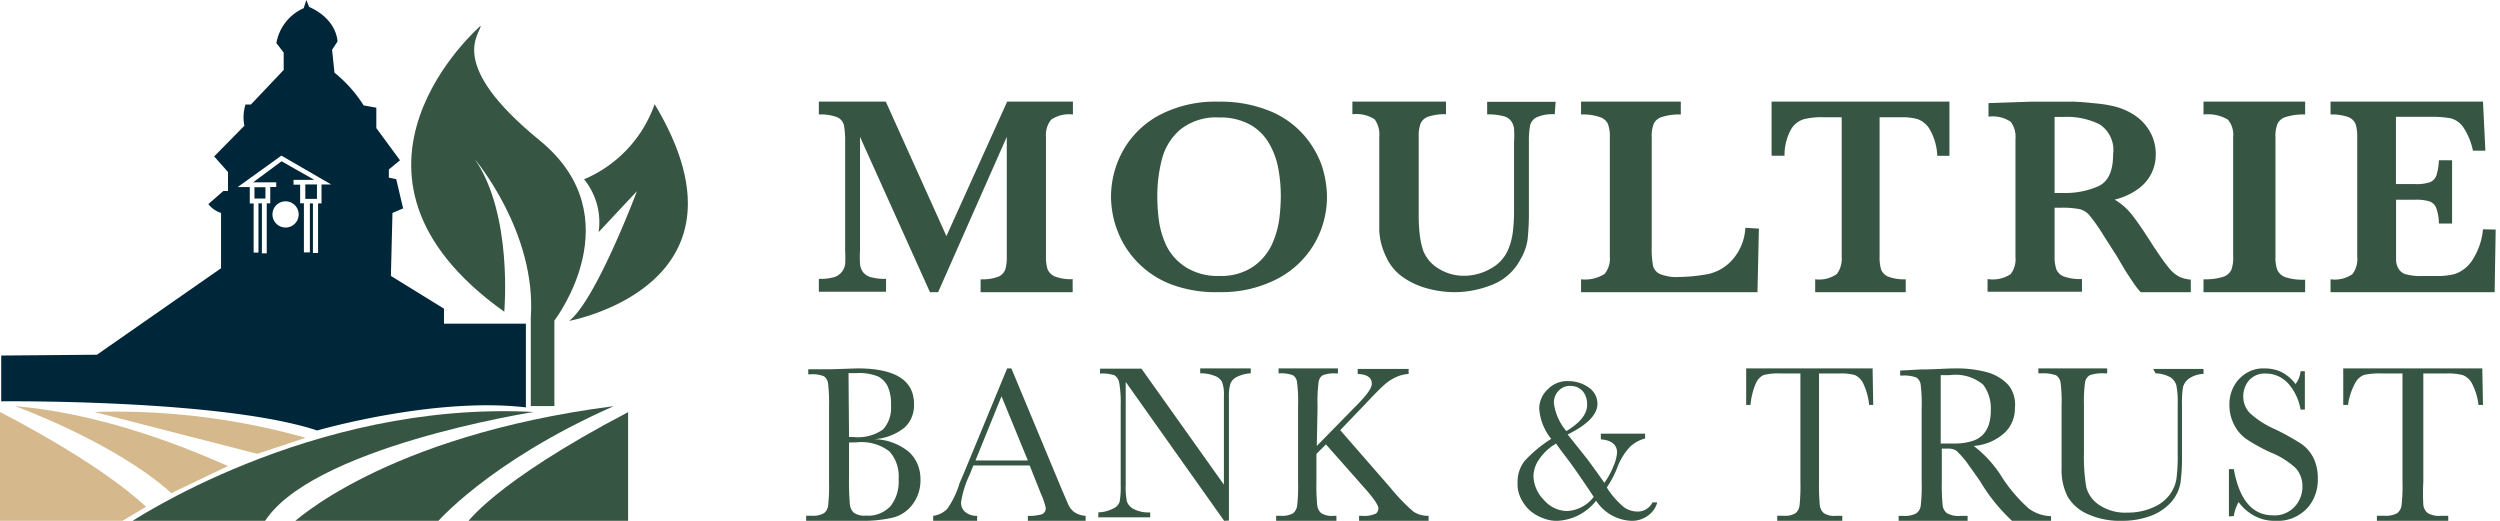
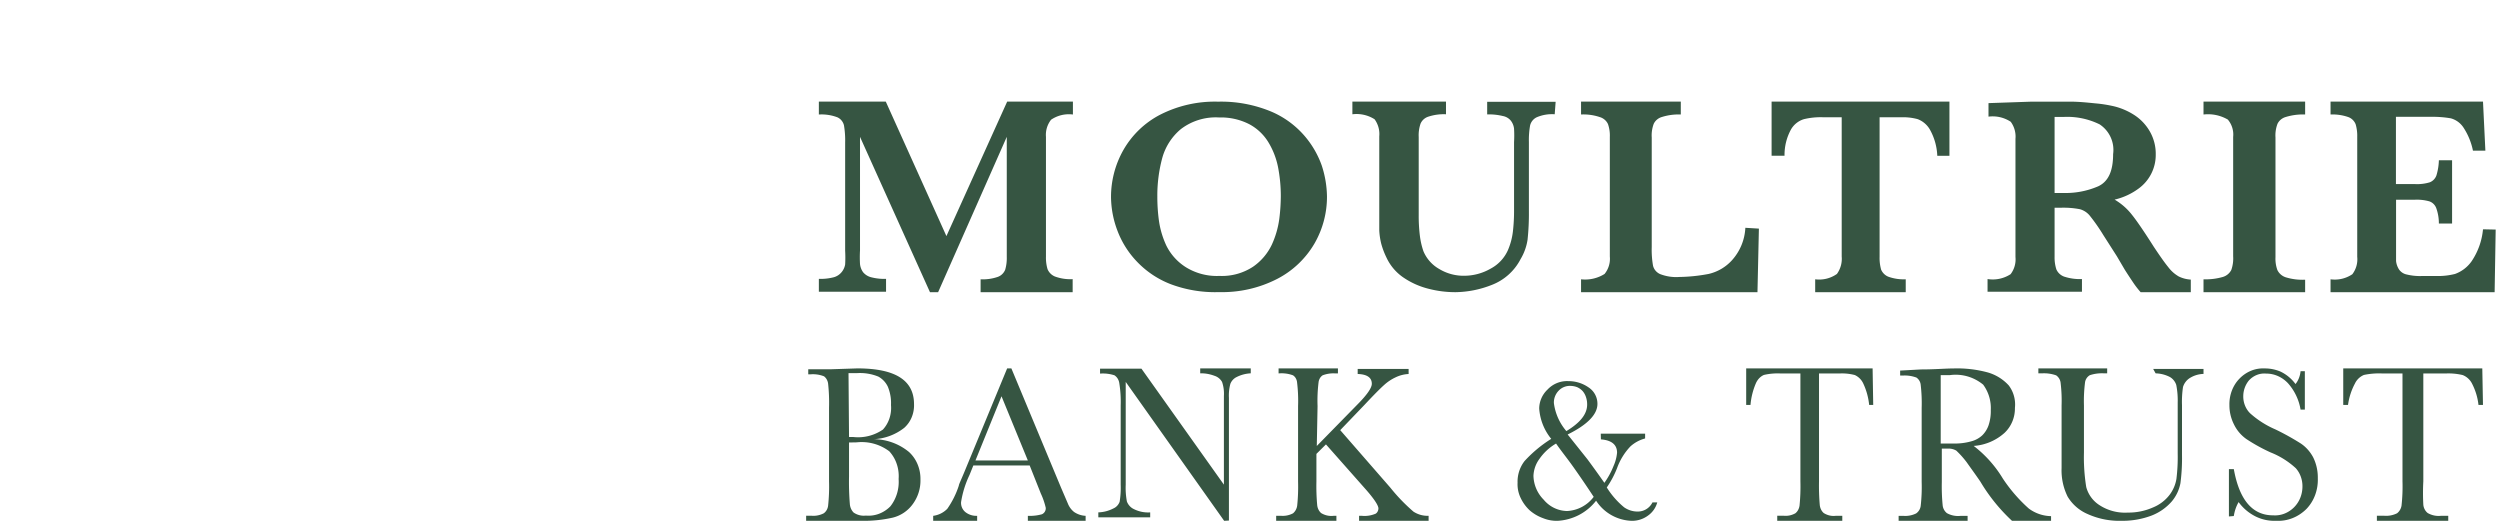
<svg xmlns="http://www.w3.org/2000/svg" width="240" height="50" fill="none">
  <g clip-path="url(#clip0_539_5869)">
-     <path d="M60.297 39.55v10.772H44.73s2.547-3.932 15.568-10.757" fill="#365542" />
    <path d="M14.025 48.647c-1.903-1.761-5.952-4.89-14.027-9.097v10.772h11.22l2.807-1.675zm7.862-3.908c-5.606-2.485-12.824-5.08-20.443-5.755 0 0 9.624 3.49 15.002 8.358l5.441-2.603z" fill="#D5B98C" />
-     <path d="M51.24 39.55s-21.741 3.396-25.987 10.772H12.232S29.75 38.417 51.239 39.55zm1.98-1.133v-7.642s7.643-9.907-1.415-17.298c-9.058-7.391-5.66-10.222-5.66-11.008 0 0-16.418 14.153 2.264 27.457 0 0 .849-9.341-2.831-14.649 0 0 5.944 7.006 5.378 15.215v8.491h2.265" fill="#365542" />
    <path d="M56.051 17.188a6.518 6.518 0 011.416 5.095l3.68-3.931s-3.932 10.473-6.511 12.454c0 0 18.682-3.396 8.209-20.805a12.202 12.202 0 01-6.794 7.218" fill="#365542" />
-     <path d="M29.333 42.026a67.044 67.044 0 00-20.27-2.476l15.631 4.018 4.64-1.542z" fill="#D5B98C" />
+     <path d="M29.333 42.026l15.631 4.018 4.64-1.542z" fill="#D5B98C" />
    <path d="M27.234 6.715v-1.66l-.7-.92A4.498 4.498 0 0129.153.787l.26-.786.259.66C32.4 1.88 32.4 3.986 32.4 3.986l-.519.787.228 2.201c1.1.887 2.047 1.95 2.8 3.145l1.218.22v1.958l2.272 3.09-1.07.881v.786l.709.15.66 2.799-1.022.44-.15 6.047 5.095 3.145v1.439h7.863v8.035c-8.853-1.03-20.034 2.218-20.034 2.218-9.16-3.027-30.334-2.8-30.334-2.8v-4.395l9.191-.078L21.22 25.75v-5.307a2.555 2.555 0 01-1.22-.849l1.44-1.258h.447v-1.824l-1.328-1.494 2.901-2.949a4.12 4.12 0 01.11-2.036h.519l3.145-3.318zm-4.419 11.244h1.164v1.572h.37v4.718h.463v-4.726h.33v4.797h.465v-4.797h.338v-1.572h.574v-.448H24.3l2.729-2.021 3.145 1.785h-1.997v.463h.636v1.785h.362v4.718h.574v-4.71h.291v4.765h.495v-4.765h.33v-1.816h.928l-4.78-2.768-4.199 3.02zm5.858 2.634a1.258 1.258 0 10-2.516-.016 1.258 1.258 0 002.516.015z" fill="#002639" />
    <path d="M25.48 17.974h-1.053v1.085h1.054v-1.085zm4.947-.267H29.31v1.384h1.117v-1.384z" fill="#00263A" />
-     <path d="M58.913 38.991c-12.132 5.37-17.117 11.33-17.117 11.33H27.989s8.759-8.468 30.924-11.33z" fill="#365542" />
  </g>
  <path d="M83.906 42.161a5.395 5.395 0 013.36 1.232c.35.32.631.723.821 1.178.19.455.285.951.277 1.452a3.808 3.808 0 01-.745 2.38 3.367 3.367 0 01-1.907 1.288 12.43 12.43 0 01-3.106.304H77.39v-.484h.518a2.14 2.14 0 001.174-.236.99.99 0 00.282-.317 1.09 1.09 0 00.135-.416c.082-.772.112-1.549.089-2.325V39.13a17.06 17.06 0 00-.089-2.297 1.088 1.088 0 00-.128-.398.993.993 0 00-.263-.308 2.88 2.88 0 00-1.263-.194h-.253v-.484h2.185l2.526-.083c3.637 0 5.443 1.135 5.443 3.432.017.432-.06.863-.222 1.257a2.752 2.752 0 01-.713 1.013 5.14 5.14 0 01-2.905 1.093zm-2.399-.207h.417a4.196 4.196 0 002.841-.72 2.99 2.99 0 00.626-1.082c.133-.407.182-.84.145-1.27a4.095 4.095 0 00-.303-1.758 2.16 2.16 0 00-.91-.97 4.648 4.648 0 00-2.083-.331h-.783l.05 6.13zm0 .526v3.252a26.61 26.61 0 00.076 2.63c.019.322.15.625.366.844.351.237.764.34 1.175.29.426.039.854-.02 1.259-.172a3.053 3.053 0 001.09-.713c.285-.358.502-.776.639-1.227a3.91 3.91 0 00.156-1.403 3.647 3.647 0 00-.18-1.437 3.4 3.4 0 00-.717-1.22 4.397 4.397 0 00-3.131-.858l-.733.014zm17.343 2.207h-5.41l-.365.906a9.439 9.439 0 00-.812 2.609 1.141 1.141 0 00.433.974 1.7 1.7 0 001.11.343V50h-4.22v-.48a2.327 2.327 0 001.352-.673c.477-.681.85-1.43 1.109-2.224 0-.11.203-.522.5-1.236l4.14-10.021h.405l4.774 11.463.649 1.51c.125.319.33.598.596.81.329.224.713.352 1.109.37V50h-5.546v-.48c.456.022.913-.029 1.353-.152a.625.625 0 00.365-.618 6.896 6.896 0 00-.473-1.372l-1.069-2.69zm-.176-.48l-2.529-6.164-2.502 6.164h5.031zM117.52 50l-9.451-13.336v9.874a7 7 0 00.114 1.61c.122.317.354.573.648.716.494.25 1.041.362 1.588.325v.473h-4.98v-.474a3.358 3.358 0 001.448-.378 1.07 1.07 0 00.359-.253c.103-.11.184-.24.238-.383.089-.54.123-1.089.102-1.636v-7.601a11.234 11.234 0 00-.14-2.192 1.104 1.104 0 00-.157-.41 1.038 1.038 0 00-.3-.306 3.596 3.596 0 00-1.385-.163v-.473h3.976l7.914 11.131v-8.507a3.48 3.48 0 00-.177-1.353 1.282 1.282 0 00-.75-.595 3.598 3.598 0 00-1.347-.23v-.473h4.853v.473a3.362 3.362 0 00-1.346.352 1.221 1.221 0 00-.61.65 4.3 4.3 0 00-.14 1.352v11.78l-.457.027zm8.892-7.186l3.925-4.007c.904-.912 1.357-1.576 1.357-1.963 0-.594-.453-.912-1.357-.94v-.483h4.89v.484c-.429.02-.852.128-1.247.318a4.41 4.41 0 00-1.1.732c-.343.304-.966.926-1.871 1.893l-2.347 2.446 4.817 5.528a17.23 17.23 0 002.212 2.294 2.46 2.46 0 001.455.4V50h-6.675v-.484h.245c.46.05.924-.021 1.357-.207a.57.57 0 00.183-.212.665.665 0 00.073-.285c0-.304-.452-.982-1.369-2.004l-3.668-4.146-.916.912v2.654c-.016.747.008 1.494.073 2.238.012.154.051.303.117.439.065.135.154.254.262.349.374.226.801.318 1.222.262h.245V50h-5.783v-.484h.465a2.09 2.09 0 001.149-.235c.215-.174.36-.437.403-.732.08-.77.108-1.546.086-2.322v-7.24a14.645 14.645 0 00-.098-2.294.962.962 0 00-.126-.385.815.815 0 00-.265-.279 3.174 3.174 0 00-1.382-.18v-.483h5.698v.483h-.245a2.878 2.878 0 00-1.222.18.856.856 0 00-.264.28 1.008 1.008 0 00-.128.384c-.093.76-.126 1.527-.097 2.293l-.074 3.828zm27.262-1.179h4.257v.457a3.4 3.4 0 00-1.411.763 5.97 5.97 0 00-1.282 2.085 9.097 9.097 0 01-.987 1.856 7.785 7.785 0 001.667 1.907c.375.262.823.404 1.282.406a1.572 1.572 0 001.436-.877h.461c-.14.515-.458.964-.897 1.271a2.577 2.577 0 01-1.564.496 4.257 4.257 0 01-1.945-.55 4.22 4.22 0 01-1.466-1.382 4.99 4.99 0 01-1.639 1.368 5.046 5.046 0 01-2.066.564 3.472 3.472 0 01-1.384-.254 4.048 4.048 0 01-1.283-.75 3.923 3.923 0 01-.859-1.17 3.026 3.026 0 01-.307-1.487 3.225 3.225 0 01.666-2.072 12.318 12.318 0 012.565-2.136 5.156 5.156 0 01-1.154-2.91 2.532 2.532 0 01.795-1.818 2.563 2.563 0 012-.814 3.354 3.354 0 011.936.597 1.878 1.878 0 01.859 1.59c0 1.004-.949 1.995-2.859 2.936l1.897 2.377c.564.763 1.103 1.513 1.628 2.263.362-.504.659-1.05.885-1.627.181-.403.293-.833.333-1.271 0-.75-.512-1.195-1.551-1.272l-.013-.546zm-4.282.94a5.007 5.007 0 00-1.603 1.475 2.925 2.925 0 00-.577 1.627c.021.864.374 1.687.988 2.3a2.983 2.983 0 002.23 1.081 3.402 3.402 0 002.565-1.36 101.29 101.29 0 00-1.949-2.86c-.603-.852-1.218-1.602-1.667-2.263h.013zm.987-1.195c1.282-.775 1.987-1.601 1.987-2.542a2.126 2.126 0 00-.115-.724 1.665 1.665 0 00-.32-.573 1.657 1.657 0 00-.513-.368 1.873 1.873 0 00-.654-.127 1.474 1.474 0 00-1.154.483 1.62 1.62 0 00-.436 1.17c.128.989.542 1.92 1.192 2.681h.013zm17.669-2.505h-.414v-3.51h12.136l.059 3.51h-.39a6.295 6.295 0 00-.58-2.089 1.655 1.655 0 00-.792-.78 4.768 4.768 0 00-1.432-.153h-2.01V46.2c-.015.753.009 1.506.071 2.255.012.156.053.308.118.444.065.137.154.256.26.35.362.23.775.323 1.183.265h.603V50h-6.245v-.487h.639c.378.035.757-.046 1.1-.237.106-.084.197-.193.266-.32a1.24 1.24 0 00.136-.418c.077-.776.104-1.558.083-2.34V35.854h-1.893a5.808 5.808 0 00-1.609.14c-.339.146-.619.44-.78.821a6.648 6.648 0 00-.509 2.06zM196.902 50h-3.747a17.004 17.004 0 01-3.046-3.774c-.438-.642-.901-1.271-1.325-1.873a8.976 8.976 0 00-.98-1.093 1.457 1.457 0 00-.834-.192h-.556v3.2a18.81 18.81 0 00.079 2.214 1.104 1.104 0 00.411.78 2.19 2.19 0 001.324.26h.662V50h-6.622v-.478h.451c.423.035.848-.045 1.231-.233a1.036 1.036 0 00.437-.725c.086-.762.117-1.53.093-2.297v-7.11a15.16 15.16 0 00-.093-2.214.957.957 0 00-.41-.697 3.234 3.234 0 00-1.325-.192h-.238v-.478l2-.11c1.324 0 2.384-.096 3.165-.096a11.222 11.222 0 013.245.383 4.34 4.34 0 012.013 1.245c.465.611.679 1.387.596 2.16.008.452-.078.9-.252 1.315a3.166 3.166 0 01-.755 1.091 4.936 4.936 0 01-2.953 1.244 11.287 11.287 0 012.807 3.145 14.835 14.835 0 002.49 2.871c.623.46 1.367.713 2.132.725V50zm-10.594-7.424h1.589a5.827 5.827 0 001.43-.233c.364-.107.699-.299.98-.56a2.52 2.52 0 00.596-.957c.155-.47.226-.966.212-1.463a3.795 3.795 0 00-.728-2.434 4.183 4.183 0 00-1.512-.797 4.094 4.094 0 00-1.693-.119h-.874v6.563zm20.398-7.156h4.831v.477a2.58 2.58 0 00-1.377.435c-.282.2-.49.488-.591.817a9.639 9.639 0 00-.097 1.755v4.764c.017.91-.033 1.82-.151 2.722a3.821 3.821 0 01-.826 1.742 4.94 4.94 0 01-1.94 1.361 7.868 7.868 0 01-2.89.504 7.404 7.404 0 01-3.262-.653c-.8-.344-1.47-.93-1.913-1.674a5.666 5.666 0 01-.578-2.723v-6.015a14.376 14.376 0 00-.096-2.205 1.01 1.01 0 00-.427-.694 3.489 3.489 0 00-1.376-.19h-.33v-.477h6.606v.476H202a3.675 3.675 0 00-1.377.177.954.954 0 00-.454.653 14.103 14.103 0 00-.11 2.26v4.505c-.03 1.111.044 2.223.22 3.32a2.958 2.958 0 001.239 1.716 4.482 4.482 0 002.752.735 5.773 5.773 0 002.409-.49 3.814 3.814 0 001.61-1.225c.334-.446.556-.964.647-1.511a17.1 17.1 0 00.123-2.436V38.66a7.767 7.767 0 00-.137-1.702 1.365 1.365 0 00-.606-.762 3.164 3.164 0 00-1.376-.354l-.234-.422zm7.27 14.16v-4.541h.471c.532 2.964 1.793 4.442 3.784 4.433.378.027.758-.034 1.114-.18a2.703 2.703 0 001.494-1.533c.126-.326.193-.677.196-1.033a2.661 2.661 0 00-.157-.962 2.476 2.476 0 00-.484-.819 7.83 7.83 0 00-2.417-1.513 16.96 16.96 0 01-2.309-1.273 3.658 3.658 0 01-1.209-1.42 4.06 4.06 0 01-.435-1.86 3.644 3.644 0 01.23-1.365c.162-.431.405-.82.713-1.14a3.27 3.27 0 011.116-.775 3.01 3.01 0 011.301-.23 3.846 3.846 0 011.524.295 3.818 3.818 0 011.462 1.205c.273-.345.442-.776.484-1.232h.411v3.683h-.411a5.055 5.055 0 00-1.209-2.531c-.563-.596-1.313-.928-2.091-.924a1.926 1.926 0 00-.901.131c-.288.116-.55.3-.767.538a2.4 2.4 0 00-.532 1.5c-.004.312.054.62.169.905.115.284.284.538.495.743a8.872 8.872 0 002.418 1.54c.827.398 1.634.845 2.418 1.34.498.326.914.787 1.209 1.339.306.618.461 1.316.447 2.022a4.215 4.215 0 01-.257 1.597 3.869 3.869 0 01-.831 1.336c-.794.789-1.836 1.198-2.901 1.138a4.04 4.04 0 01-1.999-.422 4.5 4.5 0 01-1.616-1.372 3.841 3.841 0 00-.459 1.339l-.471.04zm11.433-10.705h-.458v-3.51H238.3l.066 3.51h-.432a5.833 5.833 0 00-.64-2.089 1.706 1.706 0 00-.876-.78 5.796 5.796 0 00-1.582-.153h-2.197V46.2c-.04.751-.04 1.504 0 2.255.014.156.059.308.131.444.072.137.17.256.287.35.4.23.857.323 1.308.265h.667V50h-6.851v-.487h.706c.422.034.845-.048 1.229-.237.229-.176.384-.441.431-.738.085-.776.116-1.558.092-2.34V35.854h-1.922a7.068 7.068 0 00-1.778.14 1.66 1.66 0 00-.863.821 6.096 6.096 0 00-.667 2.06zM102.975 28.049h-8.837v-1.237c.565.03 1.13-.05 1.666-.237.155-.058.297-.148.416-.266.12-.118.215-.26.279-.419.114-.4.165-.818.151-1.237V13.138l-6.59 14.91h-.783l-6.716-14.91v10.897c-.025.438-.025.878 0 1.316.03.287.134.56.303.79.201.234.465.399.758.473.47.121.954.174 1.439.158v1.237H78.61v-1.237c.484.016.969-.037 1.439-.158.29-.08.55-.25.745-.487.175-.21.292-.464.34-.737.025-.438.025-.877 0-1.316v-10.37a8.683 8.683 0 00-.113-1.671 1.161 1.161 0 00-.234-.468 1.1 1.1 0 00-.41-.309 4.325 4.325 0 00-1.767-.263V9.756h6.426l5.82 12.91 5.832-12.91H103v1.237a3.031 3.031 0 00-2.096.5 2.355 2.355 0 00-.492 1.645V24.64c-.012.405.039.81.152 1.198a1.301 1.301 0 00.719.71 4.28 4.28 0 001.692.25v1.25zm24.415-9.192a8.959 8.959 0 01-1.201 4.522 8.835 8.835 0 01-3.565 3.389 11.564 11.564 0 01-5.58 1.274 12.113 12.113 0 01-4.632-.752 8.88 8.88 0 01-3.257-2.165 8.73 8.73 0 01-1.882-2.982 9.283 9.283 0 01-.615-3.248 9.13 9.13 0 011.175-4.472 8.654 8.654 0 013.498-3.389 11.54 11.54 0 015.606-1.274 12.523 12.523 0 015.047.93 8.722 8.722 0 013.243 2.345 8.935 8.935 0 011.669 2.879 9.97 9.97 0 01.494 2.943zm-4.432 0a14.629 14.629 0 00-.267-2.816 7.351 7.351 0 00-.948-2.42 4.793 4.793 0 00-1.829-1.707 5.963 5.963 0 00-2.87-.637 5.51 5.51 0 00-3.684 1.12 5.519 5.519 0 00-1.789 2.79 13.871 13.871 0 00-.467 3.67c-.002.762.047 1.524.147 2.28.114.845.357 1.668.72 2.446a5.17 5.17 0 001.843 2.051 5.656 5.656 0 003.257.854 5.43 5.43 0 003.217-.88 5.372 5.372 0 001.816-2.14 8.72 8.72 0 00.707-2.446c.094-.735.143-1.475.147-2.216v.05zm26.294-7.887a3.726 3.726 0 00-1.72.285 1.17 1.17 0 00-.642.788 7.98 7.98 0 00-.116 1.589v6.627c.011.919-.032 1.838-.128 2.752a5.087 5.087 0 01-.668 1.86 5.22 5.22 0 01-2.798 2.493 9.77 9.77 0 01-3.453.685 10.216 10.216 0 01-2.568-.323 7.504 7.504 0 01-2.413-1.072 4.729 4.729 0 01-1.656-1.951 7.536 7.536 0 01-.488-1.292 6.63 6.63 0 01-.192-1.292V13.09a2.402 2.402 0 00-.45-1.64 3.22 3.22 0 00-2.131-.479V9.756h8.986v1.214a4.736 4.736 0 00-1.707.233 1.216 1.216 0 00-.732.659 3.435 3.435 0 00-.18 1.292v7.492c-.005.674.034 1.347.116 2.016.062.492.174.977.334 1.447a3.516 3.516 0 001.527 1.718c.714.43 1.531.652 2.362.646a5.113 5.113 0 002.568-.685 3.715 3.715 0 001.656-1.77c.241-.56.401-1.151.475-1.757a17.28 17.28 0 00.115-2.157v-6.46c.026-.43.026-.861 0-1.291a1.537 1.537 0 00-.295-.75 1.282 1.282 0 00-.783-.465 5.691 5.691 0 00-1.502-.155V9.77h6.573l-.09 1.201zm19.602 10.977l-.137 6.102h-16.936v-1.236a3.507 3.507 0 002.257-.513 2.303 2.303 0 00.506-1.67V13.149a3.355 3.355 0 00-.178-1.236 1.203 1.203 0 00-.314-.417 1.265 1.265 0 00-.466-.254 4.876 4.876 0 00-1.805-.25V9.756h9.576v1.236a5.28 5.28 0 00-1.806.237 1.272 1.272 0 00-.471.246 1.21 1.21 0 00-.322.412 3.156 3.156 0 00-.192 1.315v10.52a8.875 8.875 0 00.123 1.775c.04.178.123.344.242.486.119.141.27.254.442.33a4.251 4.251 0 001.847.276 16.126 16.126 0 002.805-.29 4.339 4.339 0 002.243-1.314 5.018 5.018 0 001.286-3.117l1.3.079zm18.292-6.993h-1.167a5.596 5.596 0 00-.708-2.513 2.29 2.29 0 00-1.167-1 5.212 5.212 0 00-1.44-.185h-2.223v13.397c-.013.419.037.836.149 1.238.071.159.171.302.295.419.124.118.268.208.425.265a4.381 4.381 0 001.64.237v1.237h-8.692v-1.237a2.942 2.942 0 002.086-.514 2.472 2.472 0 00.459-1.67V11.255h-1.838a6.863 6.863 0 00-1.788.185 2.15 2.15 0 00-1.241.987 5.077 5.077 0 00-.621 2.526h-1.242V9.756h17.073v5.198zm23.171 13.095h-4.816a8.85 8.85 0 01-.661-.845 55.58 55.58 0 01-.854-1.299l-.764-1.3-1.295-2.026a17.757 17.757 0 00-1.295-1.858 1.862 1.862 0 00-.958-.636 8.348 8.348 0 00-1.826-.143h-.608v4.716a3.75 3.75 0 00.168 1.195 1.29 1.29 0 00.751.702c.551.18 1.13.26 1.709.234v1.22h-9.063v-1.22a3.15 3.15 0 002.214-.468c.358-.471.525-1.06.466-1.65V13.329a2.394 2.394 0 00-.453-1.637 3.137 3.137 0 00-2.136-.494V9.9l4.169-.143h3.612c.894 0 1.735.091 2.512.169a12.63 12.63 0 011.839.299 6.37 6.37 0 011.903.844 4.602 4.602 0 011.45 1.546c.388.675.584 1.443.57 2.222a3.986 3.986 0 01-1.658 3.274 6.255 6.255 0 01-2.291 1.052 5.85 5.85 0 011.644 1.43c.453.558 1.165 1.597 2.123 3.105.57.857 1.023 1.506 1.386 1.948.273.364.616.67 1.01.897.361.174.752.276 1.152.298v1.209zm-7.458-13.252a2.937 2.937 0 00-1.295-2.858 7.034 7.034 0 00-3.418-.715h-.906v7.302h.842a7.86 7.86 0 003.366-.65c.971-.468 1.411-1.481 1.411-3.079zm18.434 13.252h-9.756v-1.236a5.945 5.945 0 001.851-.224 1.342 1.342 0 00.816-.671c.147-.423.208-.87.179-1.315V13.15a2.225 2.225 0 00-.511-1.67 3.77 3.77 0 00-2.335-.487V9.756h9.756v1.236a5.573 5.573 0 00-1.852.237 1.294 1.294 0 00-.476.246 1.219 1.219 0 00-.325.412 3.142 3.142 0 00-.194 1.315v11.493c-.02.415.041.83.18 1.223.075.16.184.305.319.425a1.4 1.4 0 00.468.272 5.487 5.487 0 001.88.237v1.197zm18.292-6.01l-.101 6.01h-15.752v-1.236a3.005 3.005 0 002.092-.487 2.36 2.36 0 00.47-1.67V13.149a3.946 3.946 0 00-.153-1.223 1.236 1.236 0 00-.279-.418 1.183 1.183 0 00-.418-.266 4.564 4.564 0 00-1.712-.25V9.756h14.636l.228 4.708h-1.192a6.362 6.362 0 00-.939-2.262 2.128 2.128 0 00-1.179-.841c-.65-.112-1.308-.16-1.966-.145h-3.31v6.457h1.864c.467.022.934-.036 1.383-.171.143-.055.273-.141.383-.252a1.15 1.15 0 00.251-.392c.147-.477.228-.973.241-1.473h1.268v6.075h-1.268a4.317 4.317 0 00-.254-1.486 1.1 1.1 0 00-.26-.398 1.065 1.065 0 00-.399-.246 4.47 4.47 0 00-1.37-.158h-1.827v5.878c.029.297.13.582.292.829.179.248.442.417.736.473a5.27 5.27 0 001.458.145h1.421a6.651 6.651 0 001.75-.197 3.319 3.319 0 001.598-1.223 6.548 6.548 0 001.091-3.064l1.217.026z" fill="#365542" />
  <defs>
    <clipPath id="clip0_539_5869">
-       <path fill="#fff" d="M0 0h81.707v50H0z" />
-     </clipPath>
+       </clipPath>
  </defs>
</svg>